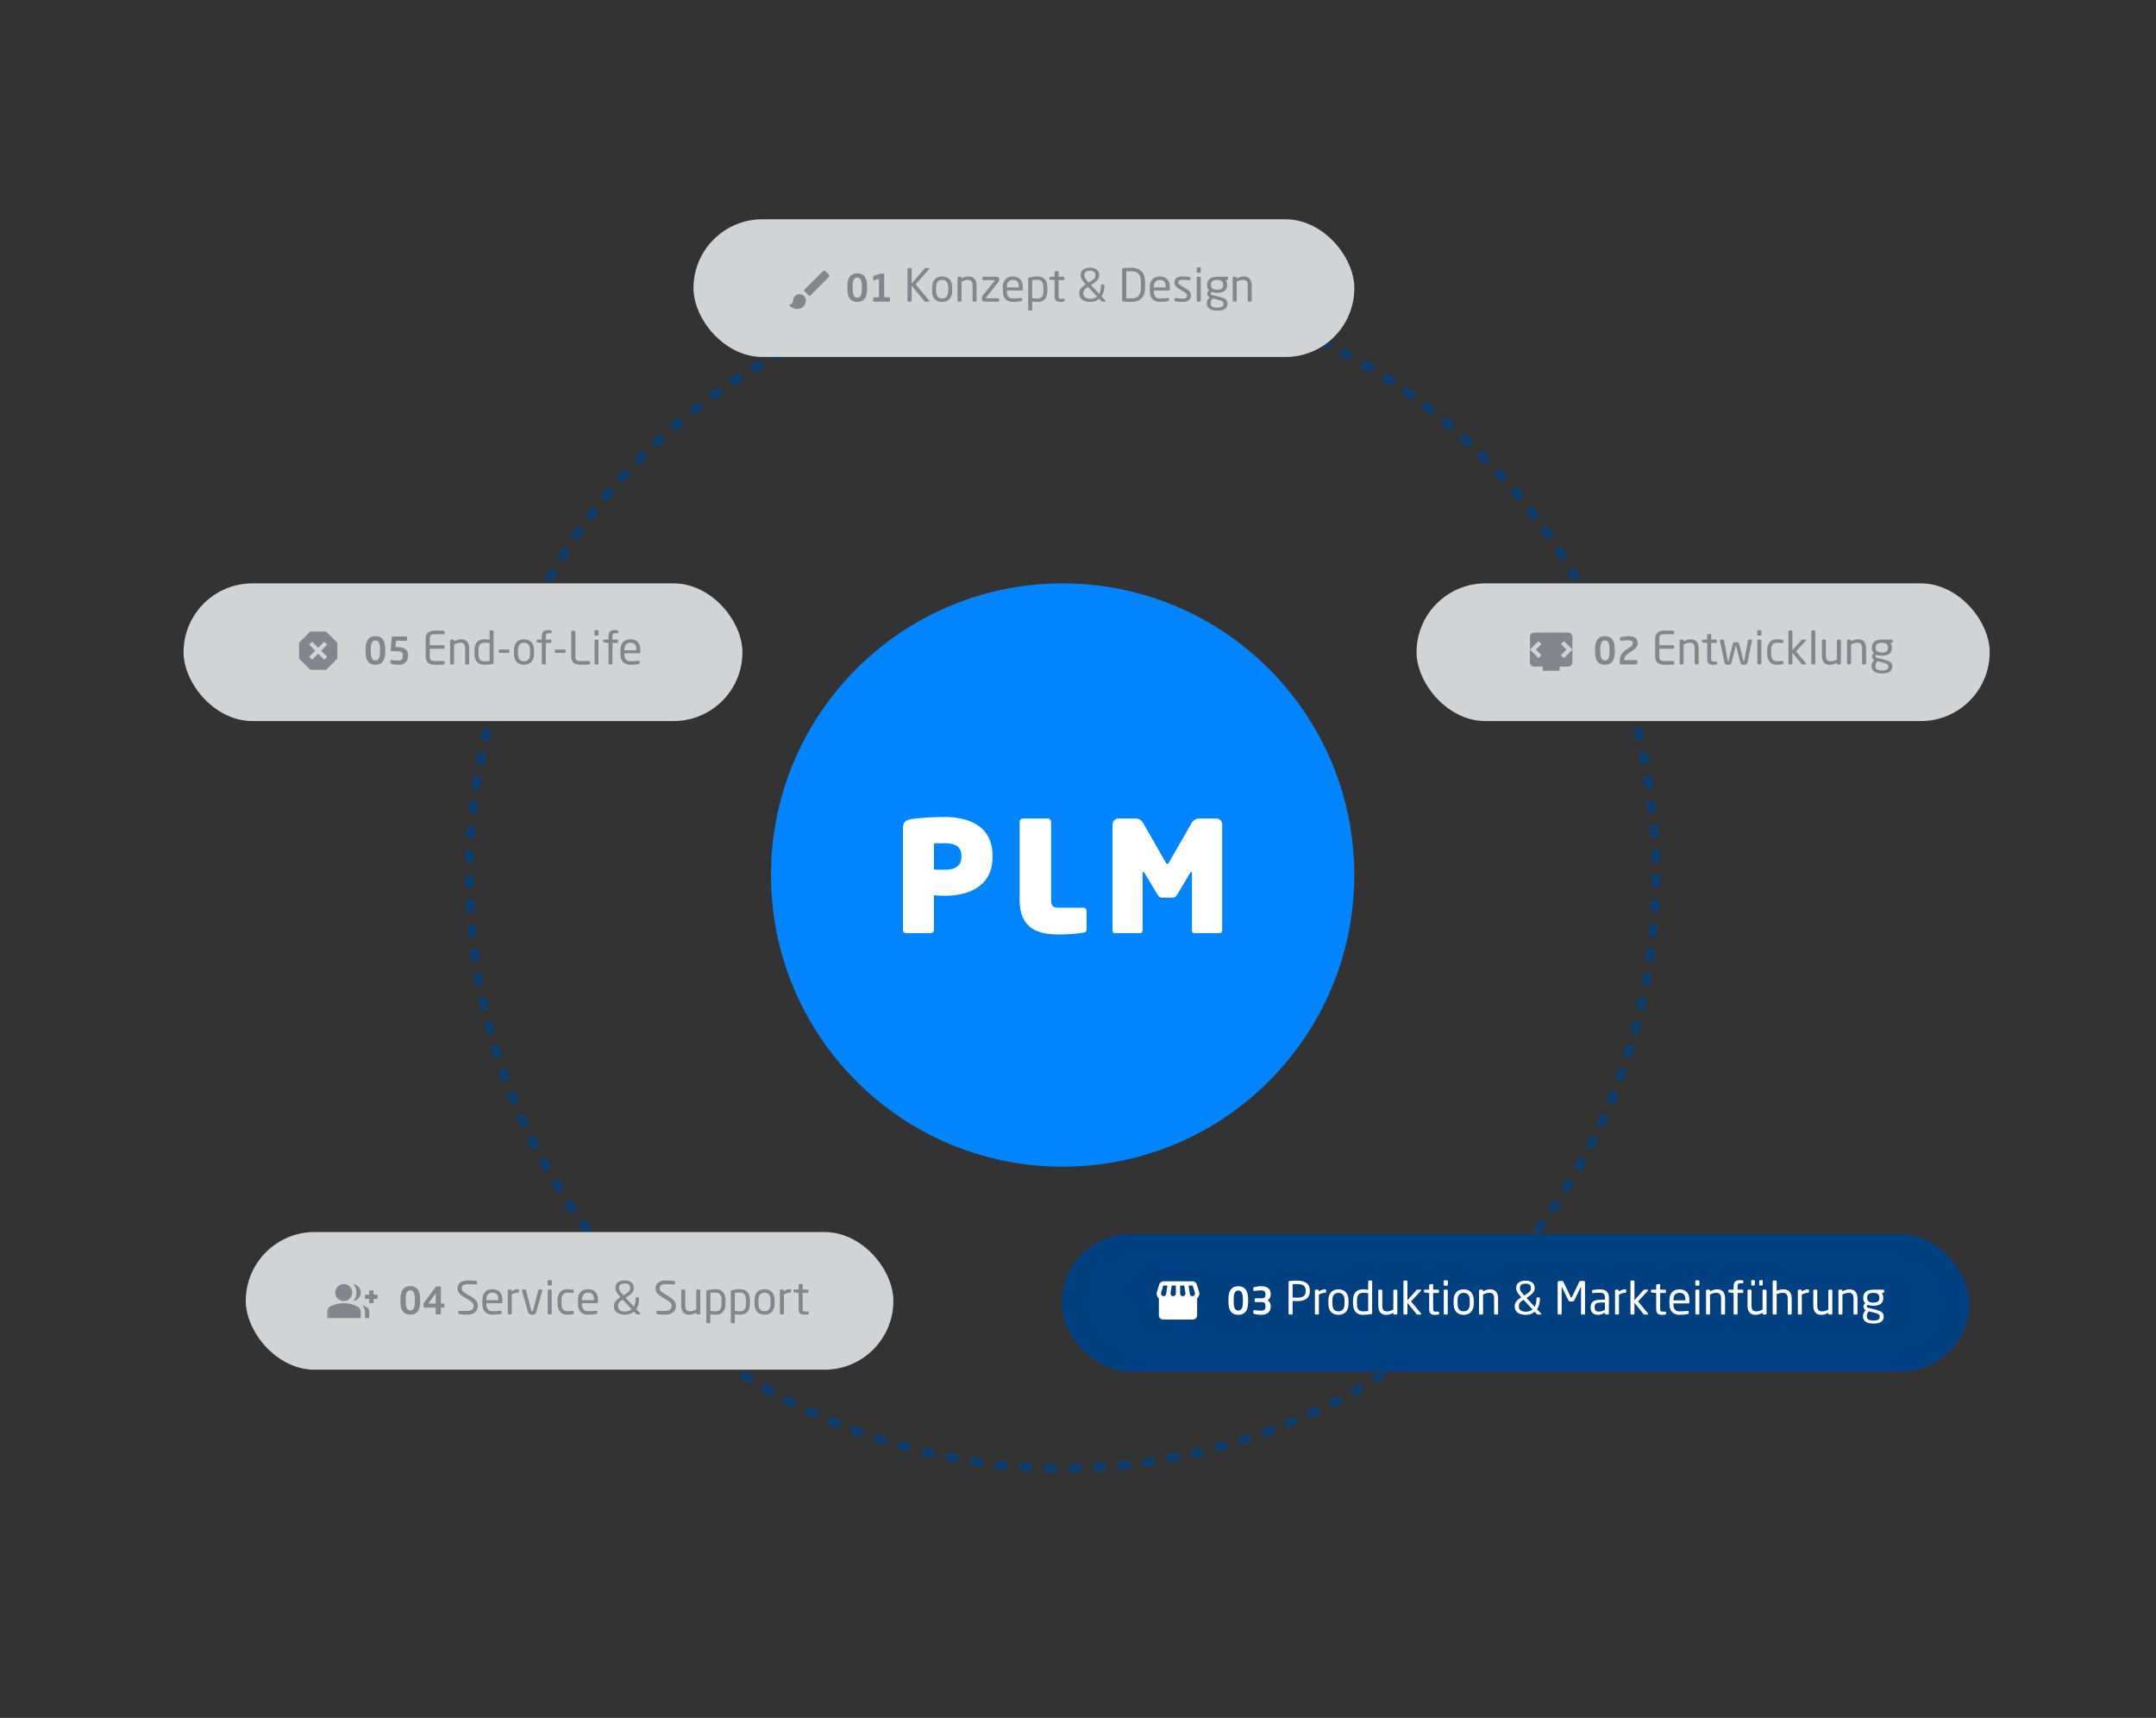
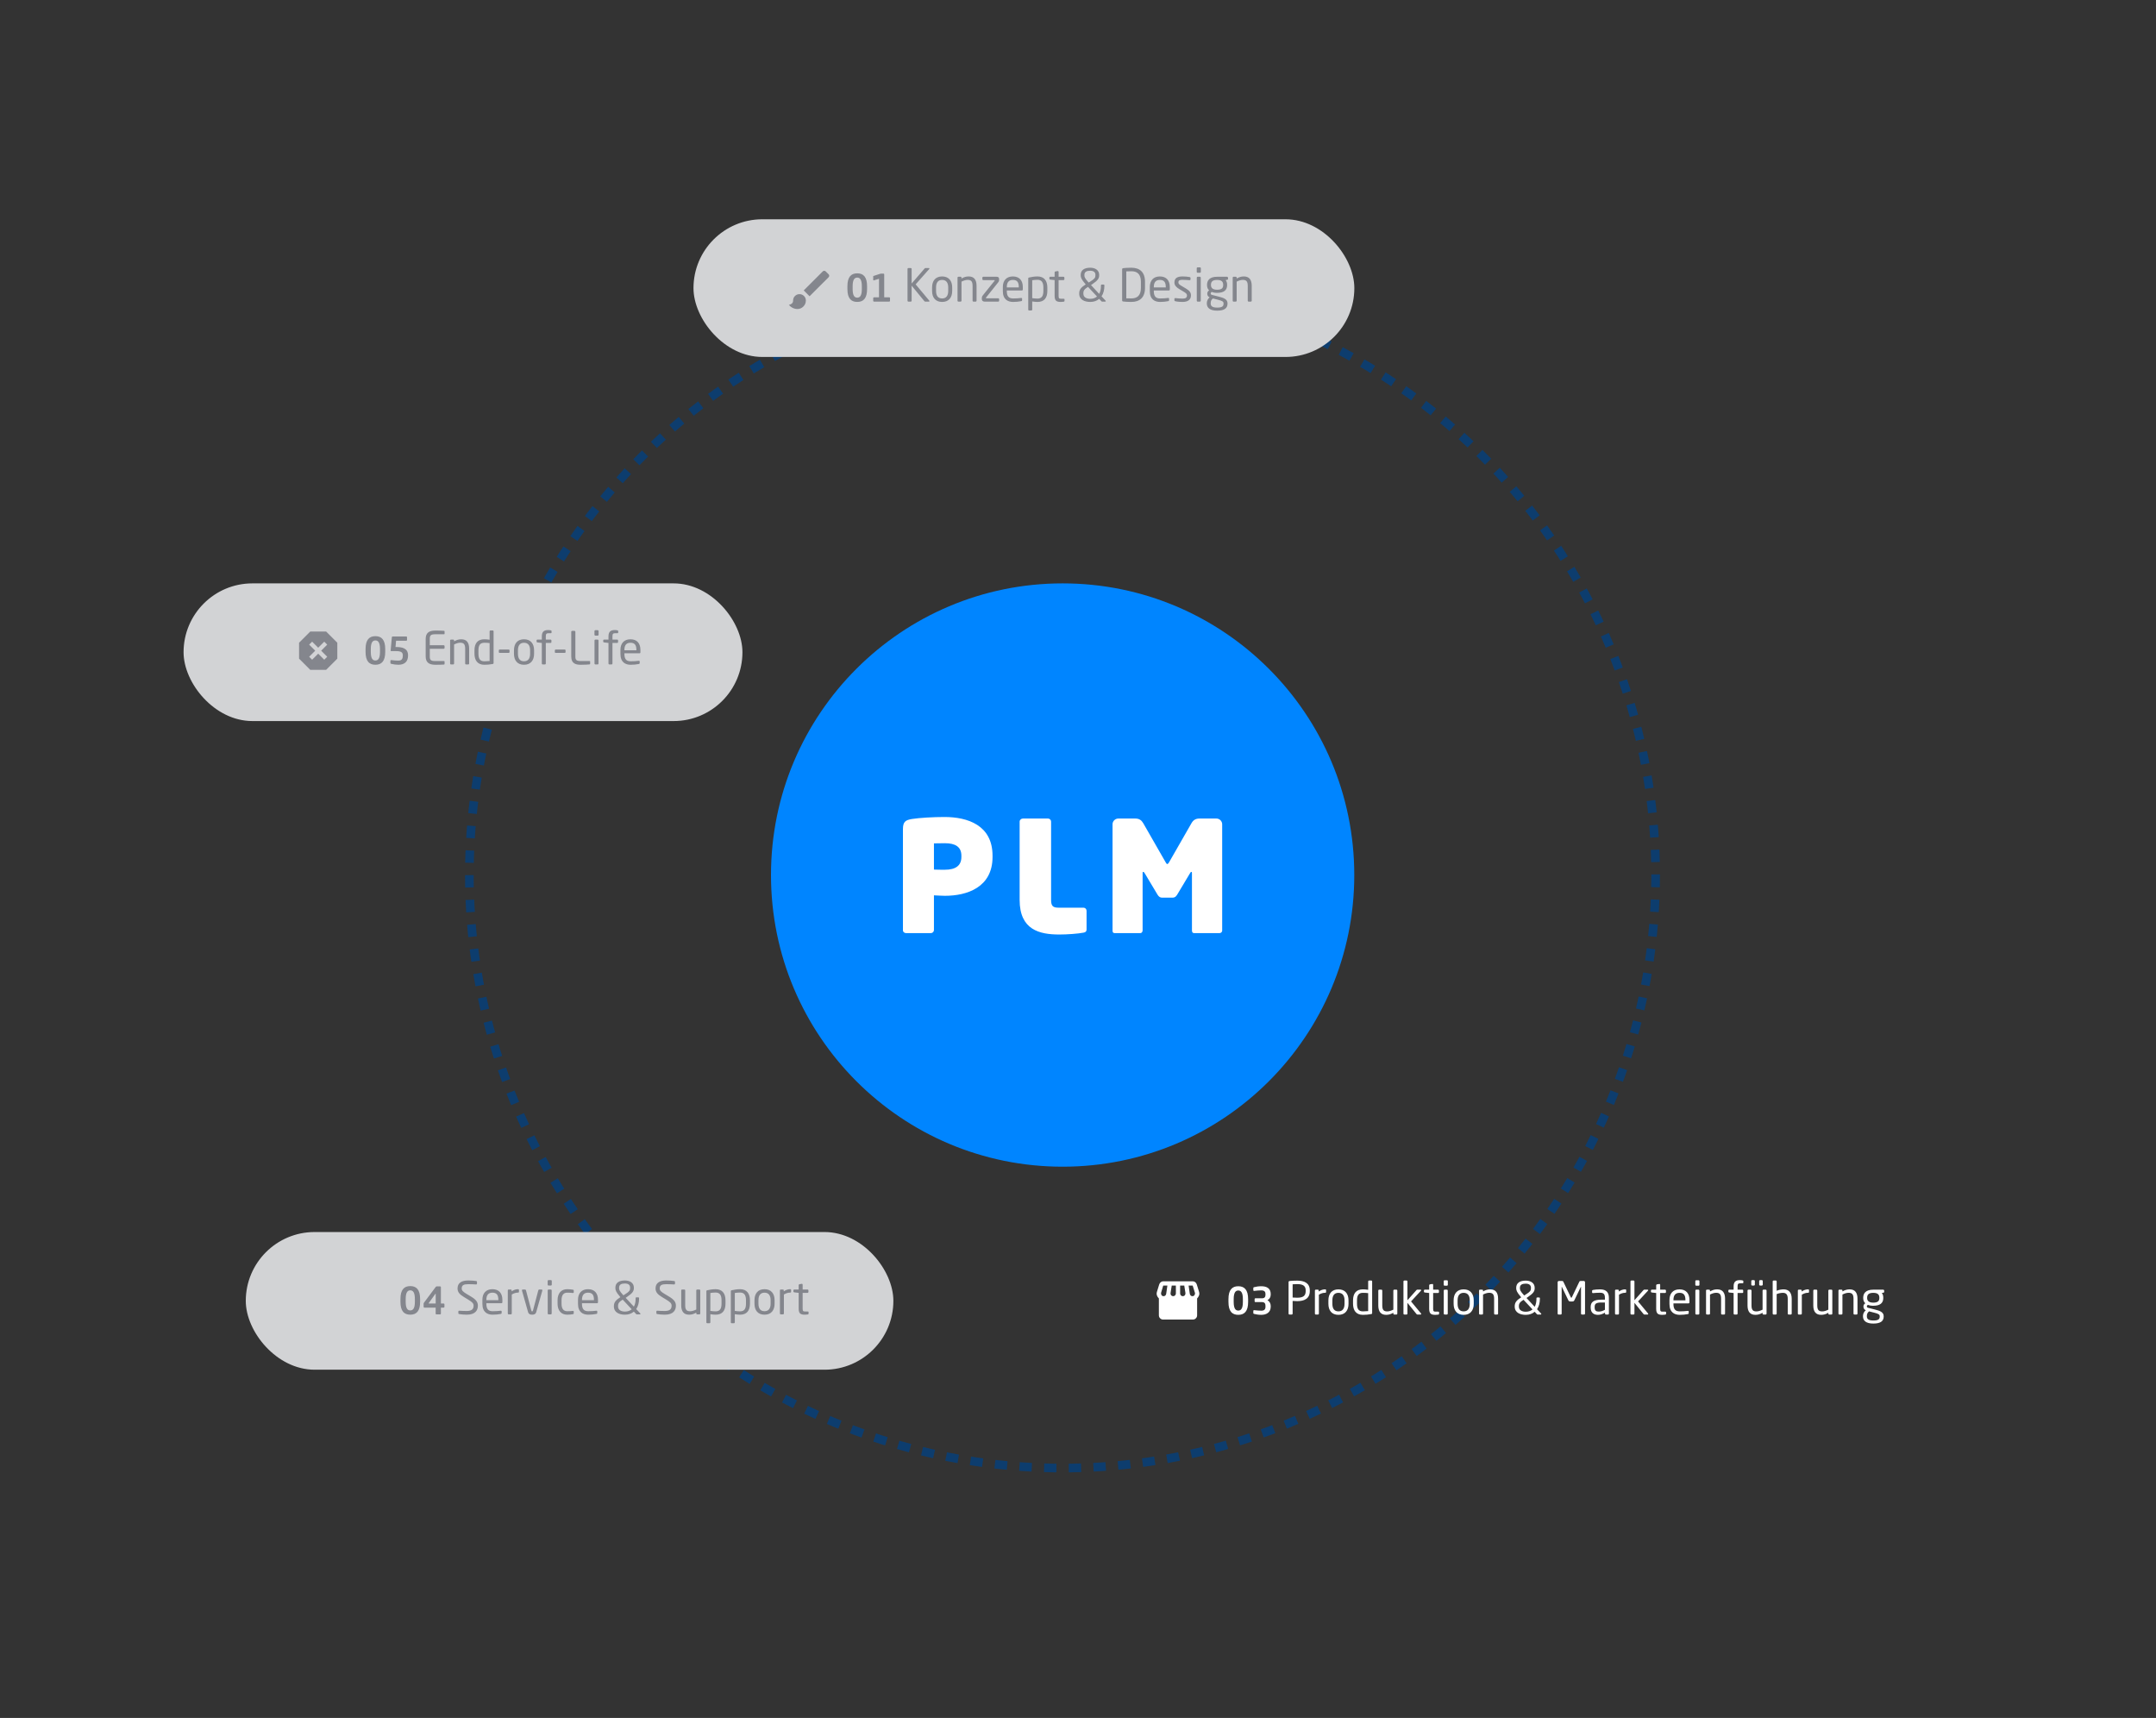
<svg xmlns="http://www.w3.org/2000/svg" width="989" height="788" viewBox="0 0 989 788" fill="none">
  <rect x="0" y="0" width="989" height="788" fill="#333333" stroke="none" />
  <circle cx="487.451" cy="401.373" r="133.782" fill="#0085FF" />
  <path d="M455.297 393.073C455.297 407.007 443.626 410.898 433.44 410.898C431.884 410.898 430.328 410.756 428.418 410.686V426.601C428.418 427.379 427.781 428.016 427.003 428.016H415.685C414.907 428.016 414.2 427.52 414.2 426.742V380.34C414.2 376.945 415.332 376.167 418.303 375.672C421.839 375.106 428.206 374.752 433.228 374.752C443.767 374.752 455.297 378.43 455.297 392.507V393.073ZM441.009 393.073V392.507C441.009 388.404 438.179 386.777 433.44 386.777C432.945 386.777 428.842 386.848 428.418 386.848V398.873C428.771 398.944 433.016 398.944 433.44 398.944C438.391 398.944 441.009 397.034 441.009 393.073ZM498.428 426.389C498.428 427.238 497.933 427.662 497.014 427.803C494.467 428.299 489.657 428.652 485.908 428.652C476.854 428.652 467.729 426.53 467.729 412.808V376.874C467.729 376.096 468.437 375.46 469.215 375.46H480.745C481.523 375.46 482.159 376.096 482.159 376.874V412.808C482.159 415.566 483.008 416.344 485.554 416.344H497.014C497.792 416.344 498.428 416.981 498.428 417.759V426.389ZM539.982 410.403C539.416 411.322 538.78 411.747 537.931 411.747H533.05C532.201 411.747 531.565 411.322 530.999 410.403L525.199 400.712C524.774 400.075 524.704 399.934 524.421 399.934C524.138 399.934 524.138 400.146 524.138 400.641V426.813C524.138 427.379 523.713 428.016 523.147 428.016H511.476C510.91 428.016 510.344 427.945 510.344 426.813V378.077C510.344 376.662 511.547 375.46 512.962 375.46H520.813C522.581 375.46 523.643 376.238 524.421 377.582L534.677 395.478C534.96 395.973 535.172 396.326 535.455 396.326C535.738 396.326 536.021 395.973 536.304 395.478L546.561 377.582C547.339 376.238 548.4 375.46 550.168 375.46H558.02C559.434 375.46 560.637 376.662 560.637 378.077V426.813C560.637 427.591 560 428.016 559.434 428.016H547.834C547.268 428.016 546.773 427.803 546.773 426.813V400.641C546.773 400.146 546.773 399.934 546.49 399.934C546.207 399.934 546.207 400.075 545.783 400.712L539.982 410.403Z" fill="white" />
  <circle opacity="0.75" cx="487.386" cy="401.307" r="272.082" stroke="#004081" stroke-width="3.96" stroke-dasharray="5.66 5.66" />
  <rect x="84.207" y="267.592" width="256.364" height="63.155" rx="31.578" fill="#D2D3D5" />
  <path d="M176.71 299.009C176.71 303.312 175 304.919 172.201 304.919C169.402 304.919 167.691 303.312 167.691 299.009V297.731C167.691 293.428 169.402 291.804 172.201 291.804C175 291.804 176.71 293.428 176.71 297.731V299.009ZM174.309 299.009V297.731C174.309 294.603 173.393 293.757 172.201 293.757C171.009 293.757 170.093 294.603 170.093 297.731V299.009C170.093 302.137 171.009 302.966 172.201 302.966C173.393 302.966 174.309 302.137 174.309 299.009ZM187.179 300.685C187.179 303.294 185.762 304.919 182.739 304.919C181.719 304.919 180.406 304.746 179.421 304.487C179.248 304.435 179.093 304.366 179.093 304.106V303.087C179.093 302.897 179.231 302.776 179.404 302.776C179.421 302.776 179.421 302.776 179.438 302.776C180.803 302.949 181.909 303.018 182.739 303.018C184.363 303.018 184.777 302.119 184.777 300.685V300.599C184.777 299.165 183.896 298.664 181.719 298.664H179.387C179.283 298.664 179.196 298.526 179.196 298.439C179.196 298.422 179.196 298.422 179.196 298.405L179.749 292.253C179.767 292.081 179.922 291.942 180.095 291.942H186.367C186.557 291.942 186.713 292.081 186.713 292.271V293.584C186.713 293.774 186.557 293.912 186.367 293.912H181.685L181.425 296.78H181.719C184.363 296.78 187.179 297.281 187.179 300.599V300.685ZM203.932 304.531C203.932 304.656 203.849 304.801 203.724 304.822C202.936 304.905 200.904 304.925 199.681 304.925C196.778 304.925 195.265 303.827 195.265 301.069V293.086C195.265 290.329 196.778 289.23 199.681 289.23C200.904 289.23 202.853 289.271 203.724 289.354C203.849 289.375 203.932 289.52 203.932 289.644V290.681C203.932 290.826 203.849 290.93 203.704 290.93H199.702C197.504 290.93 197.152 291.511 197.152 293.086V295.968H203.517C203.745 295.968 203.932 296.155 203.932 296.383V297.171C203.932 297.399 203.745 297.586 203.517 297.586H197.152V301.069C197.152 302.645 197.504 303.225 199.702 303.225H203.704C203.849 303.225 203.932 303.329 203.932 303.474V304.531ZM215.206 304.366C215.206 304.594 215.02 304.78 214.792 304.78H213.796C213.568 304.78 213.382 304.594 213.382 304.366V297.544C213.382 295.45 212.677 294.807 211.101 294.807C210.23 294.807 209.256 295.139 208.302 295.616V304.366C208.302 304.573 208.115 304.78 207.887 304.78H206.871C206.664 304.78 206.477 304.594 206.477 304.366V293.791C206.477 293.563 206.643 293.377 206.871 293.377H207.908C208.136 293.377 208.302 293.563 208.302 293.791V294.185C209.442 293.542 210.375 293.231 211.599 293.231C214.087 293.231 215.206 294.786 215.206 297.544V304.366ZM226.416 304.096C226.416 304.366 226.354 304.511 225.981 304.573C224.695 304.822 223.43 304.925 222.166 304.925C219.076 304.925 217.646 302.914 217.646 299.804V298.311C217.646 295.056 219.138 293.231 222.166 293.231C222.808 293.231 223.783 293.294 224.591 293.439V289.582C224.591 289.375 224.757 289.188 224.985 289.188H226.043C226.25 289.188 226.416 289.354 226.416 289.582V304.096ZM224.591 303.204V294.973C223.907 294.849 222.829 294.828 222.166 294.828C220.134 294.828 219.47 296.093 219.47 298.311V299.804C219.47 302.064 220.113 303.329 222.166 303.329C222.871 303.329 223.886 303.267 224.591 303.204ZM233.735 299.12C233.735 299.327 233.57 299.472 233.342 299.472H229.215C228.987 299.472 228.821 299.348 228.821 299.12V298.311C228.821 298.104 228.987 297.938 229.215 297.938H233.342C233.57 297.938 233.735 298.083 233.735 298.311V299.12ZM244.994 299.866C244.994 302.914 243.418 304.925 240.371 304.925C237.323 304.925 235.768 302.914 235.768 299.866V298.291C235.768 295.243 237.323 293.231 240.371 293.231C243.418 293.231 244.994 295.243 244.994 298.291V299.866ZM243.17 299.866V298.291C243.17 296.176 242.32 294.828 240.371 294.828C238.442 294.828 237.592 296.155 237.592 298.291V299.866C237.592 301.981 238.422 303.329 240.371 303.329C242.299 303.329 243.17 302.002 243.17 299.866ZM253.006 290.142C253.006 290.37 252.86 290.453 252.632 290.453H251.637C250.663 290.453 250.372 290.743 250.372 291.884V293.377H252.549C252.778 293.377 252.943 293.542 252.943 293.75V294.558C252.943 294.766 252.778 294.911 252.549 294.911H250.372V304.366C250.372 304.573 250.186 304.78 249.978 304.78H248.962C248.734 304.78 248.548 304.573 248.548 304.366V294.911L246.537 294.683C246.309 294.662 246.143 294.517 246.143 294.31V293.75C246.143 293.542 246.309 293.377 246.537 293.377H248.548V291.884C248.548 289.665 249.626 289.002 251.451 289.002C252.01 289.002 252.342 289.064 252.612 289.126C252.84 289.188 253.006 289.271 253.006 289.458V290.142ZM259.43 299.12C259.43 299.327 259.264 299.472 259.036 299.472H254.91C254.682 299.472 254.516 299.348 254.516 299.12V298.311C254.516 298.104 254.682 297.938 254.91 297.938H259.036C259.264 297.938 259.43 298.083 259.43 298.311V299.12ZM270.71 304.449C270.71 304.573 270.627 304.718 270.502 304.739C269.963 304.822 268.408 304.925 266.459 304.925C264.241 304.925 262.043 304.49 262.043 301.069V289.79C262.043 289.562 262.23 289.375 262.458 289.375H263.515C263.743 289.375 263.93 289.562 263.93 289.79V301.069C263.93 302.645 264.282 303.225 266.48 303.225H270.482C270.627 303.225 270.71 303.329 270.71 303.474V304.449ZM274.58 291.137C274.58 291.365 274.394 291.552 274.165 291.552H273.108C272.88 291.552 272.693 291.365 272.693 291.137V289.479C272.693 289.25 272.88 289.064 273.108 289.064H274.165C274.394 289.064 274.58 289.25 274.58 289.479V291.137ZM274.539 304.366C274.539 304.594 274.352 304.78 274.124 304.78H273.129C272.901 304.78 272.714 304.594 272.714 304.366V293.791C272.714 293.563 272.901 293.377 273.129 293.377H274.124C274.352 293.377 274.539 293.563 274.539 293.791V304.366ZM283.58 290.142C283.58 290.37 283.435 290.453 283.207 290.453H282.212C281.237 290.453 280.947 290.743 280.947 291.884V293.377H283.124C283.352 293.377 283.518 293.542 283.518 293.75V294.558C283.518 294.766 283.352 294.911 283.124 294.911H280.947V304.366C280.947 304.573 280.76 304.78 280.553 304.78H279.537C279.309 304.78 279.122 304.573 279.122 304.366V294.911L277.111 294.683C276.883 294.662 276.717 294.517 276.717 294.31V293.75C276.717 293.542 276.883 293.377 277.111 293.377H279.122V291.884C279.122 289.665 280.201 289.002 282.025 289.002C282.585 289.002 282.917 289.064 283.186 289.126C283.414 289.188 283.58 289.271 283.58 289.458V290.142ZM293.77 299.203C293.77 299.472 293.625 299.659 293.376 299.659H286.43V299.949C286.43 302.417 287.405 303.329 289.313 303.329C290.515 303.329 292.049 303.246 293.003 303.101C293.045 303.101 293.065 303.101 293.107 303.101C293.273 303.101 293.439 303.184 293.439 303.391V304.096C293.439 304.366 293.356 304.511 293.024 304.573C291.842 304.801 290.702 304.925 289.313 304.925C286.928 304.925 284.606 303.806 284.606 299.949V298.083C284.606 295.118 286.244 293.231 289.209 293.231C292.236 293.231 293.77 295.139 293.77 298.083V299.203ZM291.925 298.27V298.083C291.925 295.74 291.033 294.828 289.209 294.828C287.426 294.828 286.43 295.844 286.43 298.083V298.27H291.925Z" fill="#84868D" />
  <mask id="mask0_6054_7063" style="mask-type:alpha" maskUnits="userSpaceOnUse" x="134" y="286" width="24" height="25">
    <rect x="134.264" y="286.772" width="23.391" height="23.391" fill="#D9D9D9" />
  </mask>
  <g mask="url(#mask0_6054_7063)">
    <path d="M142.304 307.239L137.188 302.123V294.813L142.304 289.696H149.614L154.731 294.813V302.123L149.614 307.239H142.304ZM143.181 302.61L145.959 299.832L148.737 302.61L150.101 301.246L147.324 298.468L150.101 295.69L148.737 294.326L145.959 297.103L143.181 294.326L141.817 295.69L144.595 298.468L141.817 301.246L143.181 302.61Z" fill="#84868D" />
  </g>
  <rect x="112.744" y="565.124" width="297.064" height="63.155" rx="31.578" fill="#D2D3D5" />
  <path d="M192.713 597.123C192.713 601.425 191.003 603.032 188.204 603.032C185.404 603.032 183.694 601.425 183.694 597.123V595.844C183.694 591.542 185.404 589.918 188.204 589.918C191.003 589.918 192.713 591.542 192.713 595.844V597.123ZM190.312 597.123V595.844C190.312 592.717 189.396 591.87 188.204 591.87C187.011 591.87 186.096 592.717 186.096 595.844V597.123C186.096 600.25 187.011 601.079 188.204 601.079C189.396 601.079 190.312 600.25 190.312 597.123ZM203.873 599.455C203.873 599.645 203.717 599.801 203.527 599.801H202.249V602.548C202.249 602.738 202.128 602.894 201.938 602.894H200.158C199.968 602.894 199.847 602.738 199.847 602.548V599.801H194.664C194.474 599.801 194.318 599.645 194.318 599.455V598.056C194.318 597.866 194.37 597.675 194.508 597.503L199.83 590.367C199.951 590.194 200.089 590.056 200.331 590.056H201.903C202.093 590.056 202.249 590.211 202.249 590.401V597.9H203.527C203.717 597.9 203.873 598.056 203.873 598.246V599.455ZM199.864 597.9V593.511C199.864 593.442 199.847 593.408 199.813 593.408C199.778 593.408 199.726 593.46 199.692 593.511L196.668 597.71C196.633 597.745 196.616 597.796 196.616 597.814C196.616 597.866 196.668 597.9 196.754 597.9H199.864ZM219.214 598.892C219.214 600.882 218.177 603.039 214.093 603.039C212.641 603.039 211.563 602.894 210.651 602.748C210.299 602.686 210.257 602.603 210.257 602.375V601.546C210.257 601.318 210.423 601.214 210.61 601.214C210.63 601.214 210.651 601.214 210.672 601.214C211.625 601.297 213.139 601.339 214.093 601.339C216.581 601.339 217.244 600.343 217.244 598.892C217.244 597.855 216.643 597.275 214.756 596.114L212.745 594.89C210.838 593.729 209.884 592.672 209.884 591.013C209.884 588.504 211.688 587.343 214.839 587.343C216.063 587.343 217.659 587.467 218.447 587.592C218.654 587.633 218.799 587.737 218.799 587.944V588.836C218.799 589.043 218.654 589.168 218.447 589.168C218.426 589.168 218.426 589.168 218.406 589.168C217.493 589.105 216.042 589.043 214.839 589.043C212.704 589.043 211.791 589.499 211.791 591.013C211.791 591.987 212.476 592.568 214.051 593.522L215.959 594.662C218.364 596.093 219.214 597.233 219.214 598.892ZM230.448 597.316C230.448 597.586 230.303 597.772 230.054 597.772H223.108V598.063C223.108 600.53 224.083 601.442 225.99 601.442C227.193 601.442 228.727 601.359 229.681 601.214C229.722 601.214 229.743 601.214 229.784 601.214C229.95 601.214 230.116 601.297 230.116 601.504V602.209C230.116 602.479 230.033 602.624 229.701 602.686C228.52 602.914 227.379 603.039 225.99 603.039C223.606 603.039 221.283 601.919 221.283 598.063V596.196C221.283 593.232 222.921 591.345 225.886 591.345C228.914 591.345 230.448 593.252 230.448 596.196V597.316ZM228.603 596.383V596.196C228.603 593.854 227.711 592.941 225.886 592.941C224.103 592.941 223.108 593.957 223.108 596.196V596.383H228.603ZM238.056 592.568C238.056 592.796 237.911 592.92 237.621 592.92C236.667 592.92 235.796 593.169 234.759 593.791V602.479C234.759 602.686 234.573 602.894 234.345 602.894H233.329C233.121 602.894 232.935 602.707 232.935 602.479V591.905C232.935 591.676 233.101 591.49 233.329 591.49H234.303C234.531 591.49 234.697 591.676 234.697 591.905V592.34C235.734 591.614 236.688 591.345 237.621 591.345C237.911 591.345 238.056 591.469 238.056 591.718V592.568ZM248.792 591.842C248.792 591.884 248.792 591.925 248.771 591.987L245.972 601.857C245.703 602.79 244.998 603.039 244.106 603.039C243.215 603.039 242.51 602.79 242.24 601.857L239.441 591.987C239.42 591.925 239.42 591.884 239.42 591.842C239.42 591.635 239.545 591.49 239.752 591.49H240.893C241.058 591.49 241.204 591.614 241.286 591.884L243.671 600.924C243.795 601.421 243.899 601.525 244.106 601.525C244.293 601.525 244.417 601.421 244.542 600.924L246.926 591.884C247.009 591.614 247.154 591.49 247.32 591.49H248.46C248.668 591.49 248.792 591.635 248.792 591.842ZM253.111 589.251C253.111 589.479 252.924 589.665 252.696 589.665H251.638C251.41 589.665 251.224 589.479 251.224 589.251V587.592C251.224 587.364 251.41 587.177 251.638 587.177H252.696C252.924 587.177 253.111 587.364 253.111 587.592V589.251ZM253.069 602.479C253.069 602.707 252.882 602.894 252.654 602.894H251.659C251.431 602.894 251.244 602.707 251.244 602.479V591.905C251.244 591.676 251.431 591.49 251.659 591.49H252.654C252.882 591.49 253.069 591.676 253.069 591.905V602.479ZM263.189 602.354C263.189 602.624 263.106 602.748 262.774 602.811C262.09 602.935 261.157 603.039 260.182 603.039C257.362 603.039 255.766 601.048 255.766 598V596.383C255.766 593.335 257.342 591.345 260.182 591.345C261.136 591.345 262.09 591.448 262.774 591.573C263.106 591.635 263.189 591.739 263.189 592.029V592.775C263.189 592.983 263.023 593.086 262.836 593.086C262.795 593.086 262.774 593.086 262.753 593.086C261.841 592.983 261.198 592.941 260.182 592.941C258.524 592.941 257.591 594.04 257.591 596.383V598C257.591 600.323 258.503 601.442 260.182 601.442C261.198 601.442 261.841 601.401 262.753 601.297C262.774 601.297 262.795 601.297 262.836 601.297C263.023 601.297 263.189 601.401 263.189 601.608V602.354ZM274.305 597.316C274.305 597.586 274.16 597.772 273.911 597.772H266.965V598.063C266.965 600.53 267.94 601.442 269.847 601.442C271.05 601.442 272.584 601.359 273.538 601.214C273.58 601.214 273.6 601.214 273.642 601.214C273.808 601.214 273.973 601.297 273.973 601.504V602.209C273.973 602.479 273.891 602.624 273.559 602.686C272.377 602.914 271.237 603.039 269.847 603.039C267.463 603.039 265.141 601.919 265.141 598.063V596.196C265.141 593.232 266.779 591.345 269.744 591.345C272.771 591.345 274.305 593.252 274.305 596.196V597.316ZM272.46 596.383V596.196C272.46 593.854 271.568 592.941 269.744 592.941C267.961 592.941 266.965 593.957 266.965 596.196V596.383H272.46ZM293.796 602.665C293.796 602.811 293.671 602.894 293.567 602.894H292.137C291.95 602.894 291.888 602.831 291.805 602.748L290.768 601.629C289.752 602.5 288.384 603.039 286.684 603.039C284.154 603.039 281.604 602.064 281.604 599.244V599.078C281.604 597.358 282.495 596.321 284.59 594.994L284.444 594.828C282.495 592.589 282.288 591.718 282.288 590.806V590.64C282.288 588.442 283.968 587.343 286.642 587.343C288.944 587.343 290.768 588.442 290.768 590.64V590.806C290.768 592.195 290.209 593.149 287.596 594.911L287.015 595.305L290.768 599.348C291.328 598.353 291.577 597.067 291.577 595.699V595.409C291.577 595.181 291.681 595.077 291.909 595.077H292.8C293.028 595.077 293.153 595.181 293.153 595.409V595.699C293.153 597.503 292.717 599.182 291.847 600.468L293.692 602.437C293.775 602.52 293.796 602.603 293.796 602.665ZM289.047 590.806V590.64C289.047 589.271 288.073 588.732 286.642 588.732C285.066 588.732 283.988 589.209 283.988 590.64V590.806C283.988 591.531 284.092 592.091 285.751 593.916L285.958 594.144L286.663 593.708C288.674 592.464 289.047 591.946 289.047 590.806ZM289.773 600.551L285.647 596.134C283.988 597.171 283.511 597.814 283.511 599.078V599.244C283.511 600.924 285.004 601.608 286.684 601.608C288.011 601.608 289.027 601.193 289.773 600.551ZM310.047 598.892C310.047 600.882 309.01 603.039 304.926 603.039C303.474 603.039 302.396 602.894 301.484 602.748C301.131 602.686 301.09 602.603 301.09 602.375V601.546C301.09 601.318 301.256 601.214 301.442 601.214C301.463 601.214 301.484 601.214 301.505 601.214C302.458 601.297 303.972 601.339 304.926 601.339C307.414 601.339 308.077 600.343 308.077 598.892C308.077 597.855 307.476 597.275 305.589 596.114L303.578 594.89C301.67 593.729 300.717 592.672 300.717 591.013C300.717 588.504 302.52 587.343 305.672 587.343C306.895 587.343 308.492 587.467 309.28 587.592C309.487 587.633 309.632 587.737 309.632 587.944V588.836C309.632 589.043 309.487 589.168 309.28 589.168C309.259 589.168 309.259 589.168 309.238 589.168C308.326 589.105 306.875 589.043 305.672 589.043C303.536 589.043 302.624 589.499 302.624 591.013C302.624 591.987 303.308 592.568 304.884 593.522L306.792 594.662C309.197 596.093 310.047 597.233 310.047 598.892ZM321.219 602.479C321.219 602.707 321.053 602.894 320.825 602.894H319.788C319.56 602.894 319.394 602.707 319.394 602.479V602.085C318.254 602.728 317.321 603.039 316.097 603.039C313.609 603.039 312.49 601.484 312.49 598.726V591.905C312.49 591.676 312.676 591.49 312.904 591.49H313.899C314.127 591.49 314.314 591.676 314.314 591.905V598.726C314.314 600.82 315.019 601.463 316.595 601.463C317.466 601.463 318.44 601.131 319.394 600.654V591.905C319.394 591.697 319.581 591.49 319.809 591.49H320.825C321.032 591.49 321.219 591.676 321.219 591.905V602.479ZM332.801 597.959C332.801 601.214 331.309 603.039 328.281 603.039C327.639 603.039 326.664 602.956 325.855 602.811V606.563C325.855 606.771 325.69 606.957 325.462 606.957H324.404C324.197 606.957 324.031 606.792 324.031 606.563V592.298C324.031 592.029 324.093 591.905 324.466 591.822C325.565 591.552 327.017 591.345 328.281 591.345C331.371 591.345 332.801 593.356 332.801 596.466V597.959ZM330.977 597.959V596.466C330.977 594.289 330.334 592.879 328.281 592.879C327.411 592.879 326.436 592.983 325.855 593.086V601.297C326.54 601.421 327.618 601.504 328.281 601.504C330.313 601.504 330.977 600.177 330.977 597.959ZM344.019 597.959C344.019 601.214 342.526 603.039 339.499 603.039C338.856 603.039 337.882 602.956 337.073 602.811V606.563C337.073 606.771 336.907 606.957 336.679 606.957H335.622C335.414 606.957 335.248 606.792 335.248 606.563V592.298C335.248 592.029 335.311 591.905 335.684 591.822C336.783 591.552 338.234 591.345 339.499 591.345C342.588 591.345 344.019 593.356 344.019 596.466V597.959ZM342.194 597.959V596.466C342.194 594.289 341.551 592.879 339.499 592.879C338.628 592.879 337.653 592.983 337.073 593.086V601.297C337.757 601.421 338.835 601.504 339.499 601.504C341.531 601.504 342.194 600.177 342.194 597.959ZM355.319 597.98C355.319 601.027 353.743 603.039 350.695 603.039C347.648 603.039 346.093 601.027 346.093 597.98V596.404C346.093 593.356 347.648 591.345 350.695 591.345C353.743 591.345 355.319 593.356 355.319 596.404V597.98ZM353.495 597.98V596.404C353.495 594.289 352.644 592.941 350.695 592.941C348.767 592.941 347.917 594.268 347.917 596.404V597.98C347.917 600.094 348.747 601.442 350.695 601.442C352.624 601.442 353.495 600.115 353.495 597.98ZM362.885 592.568C362.885 592.796 362.74 592.92 362.45 592.92C361.496 592.92 360.625 593.169 359.589 593.791V602.479C359.589 602.686 359.402 602.894 359.174 602.894H358.158C357.951 602.894 357.764 602.707 357.764 602.479V591.905C357.764 591.676 357.93 591.49 358.158 591.49H359.133C359.361 591.49 359.527 591.676 359.527 591.905V592.34C360.563 591.614 361.517 591.345 362.45 591.345C362.74 591.345 362.885 591.469 362.885 591.718V592.568ZM370.905 602.583C370.905 602.769 370.802 602.894 370.532 602.935C370.117 602.997 369.578 603.039 369.184 603.039C367.277 603.039 366.365 602.541 366.365 600.26V593.024L364.353 592.796C364.125 592.775 363.959 592.651 363.959 592.423V591.863C363.959 591.635 364.125 591.49 364.353 591.49H366.365V589.458C366.365 589.251 366.51 589.085 366.738 589.043L367.816 588.877C367.837 588.877 367.857 588.877 367.878 588.877C368.044 588.877 368.189 589.022 368.189 589.23V591.49H370.428C370.657 591.49 370.843 591.676 370.843 591.905V592.609C370.843 592.838 370.657 593.024 370.428 593.024H368.189V600.26C368.189 601.401 368.479 601.567 369.309 601.567H370.47C370.76 601.567 370.905 601.65 370.905 601.857V602.583Z" fill="#84868D" />
  <mask id="mask1_6054_7063" style="mask-type:alpha" maskUnits="userSpaceOnUse" x="150" y="584" width="24" height="25">
-     <rect x="150.17" y="584.772" width="23.391" height="23.391" fill="#D9D9D9" />
-   </mask>
+     </mask>
  <g mask="url(#mask1_6054_7063)">
    <path d="M162.069 596.737C162.541 596.217 162.902 595.624 163.154 594.958C163.406 594.292 163.531 593.601 163.531 592.887C163.531 592.172 163.406 591.482 163.154 590.816C162.902 590.15 162.541 589.557 162.069 589.037C163.044 589.167 163.856 589.597 164.506 590.328C165.156 591.059 165.481 591.912 165.481 592.887C165.481 593.861 165.156 594.714 164.506 595.445C163.856 596.176 163.044 596.607 162.069 596.737ZM167.43 604.582V601.658C167.43 601.074 167.3 600.517 167.04 599.989C166.78 599.461 166.439 598.994 166.017 598.588C166.845 598.881 167.613 599.258 168.319 599.721C169.026 600.184 169.379 600.83 169.379 601.658V604.582H167.43ZM169.379 597.76V595.811H167.43V593.861H169.379V591.912H171.328V593.861H173.278V595.811H171.328V597.76H169.379ZM157.684 596.785C156.612 596.785 155.694 596.404 154.93 595.64C154.167 594.877 153.785 593.959 153.785 592.887C153.785 591.815 154.167 590.897 154.93 590.133C155.694 589.37 156.612 588.988 157.684 588.988C158.756 588.988 159.674 589.37 160.437 590.133C161.2 590.897 161.582 591.815 161.582 592.887C161.582 593.959 161.2 594.877 160.437 595.64C159.674 596.404 158.756 596.785 157.684 596.785ZM149.887 604.582V601.853C149.887 601.301 150.029 600.793 150.313 600.33C150.597 599.867 150.975 599.514 151.446 599.271C152.453 598.767 153.477 598.389 154.516 598.138C155.556 597.886 156.612 597.76 157.684 597.76C158.756 597.76 159.812 597.886 160.851 598.138C161.891 598.389 162.914 598.767 163.921 599.271C164.392 599.514 164.77 599.867 165.054 600.33C165.339 600.793 165.481 601.301 165.481 601.853V604.582H149.887Z" fill="#84868D" />
  </g>
-   <rect x="486.998" y="566.06" width="416.358" height="63.155" rx="31.578" fill="#004081" />
  <path d="M572.536 597.195C572.536 601.497 570.825 603.104 568.026 603.104C565.227 603.104 563.517 601.497 563.517 597.195V595.916C563.517 591.614 565.227 589.99 568.026 589.99C570.825 589.99 572.536 591.614 572.536 595.916V597.195ZM570.134 597.195V595.916C570.134 592.789 569.219 591.942 568.026 591.942C566.834 591.942 565.918 592.789 565.918 595.916V597.195C565.918 600.322 566.834 601.152 568.026 601.152C569.219 601.152 570.134 600.322 570.134 597.195ZM582.901 599.372C582.901 601.946 581.018 603.104 578.564 603.104C577.285 603.104 576.231 602.914 575.247 602.672C575.074 602.638 574.918 602.517 574.918 602.344V601.273C574.918 601.082 575.057 600.962 575.229 600.962C575.247 600.962 575.247 600.962 575.264 600.962C576.629 601.1 577.735 601.203 578.564 601.203C579.964 601.203 580.499 600.581 580.499 599.372V599.009C580.499 598.093 580.223 597.264 578.91 597.264H575.851C575.661 597.264 575.523 597.126 575.523 596.936V595.847C575.523 595.657 575.661 595.519 575.851 595.519H578.91C580.223 595.519 580.499 594.741 580.499 593.826V593.549C580.499 592.668 580.154 591.89 578.564 591.89C577.337 591.89 576.784 591.977 575.264 592.132C575.247 592.132 575.247 592.132 575.229 592.132C575.057 592.132 574.918 592.011 574.918 591.821V590.75C574.918 590.577 575.074 590.456 575.247 590.422C576.231 590.18 577.285 589.99 578.564 589.99C581.052 589.99 582.901 590.94 582.901 593.549V593.826C582.901 595.035 582.348 595.882 581.415 596.383C582.365 596.901 582.901 597.903 582.901 599.009V599.372ZM600.835 592.184C600.835 595.647 598.389 596.829 595.03 596.829C594.366 596.829 593.495 596.766 592.956 596.725V602.551C592.956 602.758 592.811 602.966 592.583 602.966H591.464C591.256 602.966 591.09 602.779 591.09 602.551V588.1C591.09 587.809 591.277 587.623 591.588 587.581C592.479 587.478 593.827 587.415 595.03 587.415C598.389 587.415 600.835 588.576 600.835 591.915V592.184ZM598.948 592.184V591.915C598.948 589.82 597.704 589.012 595.03 589.012C594.387 589.012 593.454 589.053 592.956 589.095V595.17C593.433 595.191 594.491 595.253 595.03 595.253C597.87 595.253 598.948 594.34 598.948 592.184ZM608.295 592.64C608.295 592.868 608.15 592.993 607.859 592.993C606.906 592.993 606.035 593.242 604.998 593.864V602.551C604.998 602.758 604.812 602.966 604.583 602.966H603.567C603.36 602.966 603.174 602.779 603.174 602.551V591.977C603.174 591.749 603.339 591.562 603.567 591.562H604.542C604.77 591.562 604.936 591.749 604.936 591.977V592.412C605.973 591.687 606.926 591.417 607.859 591.417C608.15 591.417 608.295 591.541 608.295 591.79V592.64ZM618.587 598.052C618.587 601.1 617.012 603.111 613.964 603.111C610.916 603.111 609.361 601.1 609.361 598.052V596.476C609.361 593.428 610.916 591.417 613.964 591.417C617.012 591.417 618.587 593.428 618.587 596.476V598.052ZM616.763 598.052V596.476C616.763 594.361 615.913 593.013 613.964 593.013C612.035 593.013 611.185 594.34 611.185 596.476V598.052C611.185 600.167 612.015 601.514 613.964 601.514C615.892 601.514 616.763 600.187 616.763 598.052ZM629.43 602.282C629.43 602.551 629.367 602.696 628.994 602.758C627.709 603.007 626.444 603.111 625.179 603.111C622.09 603.111 620.659 601.1 620.659 597.99V596.497C620.659 593.242 622.152 591.417 625.179 591.417C625.822 591.417 626.796 591.479 627.605 591.624V587.768C627.605 587.56 627.771 587.374 627.999 587.374H629.056C629.264 587.374 629.43 587.54 629.43 587.768V602.282ZM627.605 601.39V593.159C626.921 593.034 625.843 593.013 625.179 593.013C623.147 593.013 622.484 594.278 622.484 596.497V597.99C622.484 600.25 623.126 601.514 625.179 601.514C625.884 601.514 626.9 601.452 627.605 601.39ZM640.979 602.551C640.979 602.779 640.813 602.966 640.585 602.966H639.548C639.32 602.966 639.154 602.779 639.154 602.551V602.157C638.014 602.8 637.081 603.111 635.857 603.111C633.369 603.111 632.25 601.556 632.25 598.798V591.977C632.25 591.749 632.436 591.562 632.664 591.562H633.66C633.888 591.562 634.074 591.749 634.074 591.977V598.798C634.074 600.892 634.779 601.535 636.355 601.535C637.226 601.535 638.2 601.203 639.154 600.727V591.977C639.154 591.769 639.341 591.562 639.569 591.562H640.585C640.792 591.562 640.979 591.749 640.979 591.977V602.551ZM651.94 602.696C651.94 602.841 651.857 602.966 651.712 602.966H650.219C649.991 602.966 649.908 602.904 649.742 602.696L645.616 597.596V602.551C645.616 602.779 645.429 602.966 645.201 602.966H644.206C643.978 602.966 643.791 602.779 643.791 602.551V587.789C643.791 587.56 643.978 587.374 644.206 587.374H645.201C645.429 587.374 645.616 587.56 645.616 587.789V596.414L649.763 591.749C649.887 591.604 649.97 591.562 650.177 591.562H651.629C651.836 591.562 651.94 591.666 651.94 591.79C651.94 591.873 651.898 591.956 651.836 592.018L647.274 596.953L651.877 602.51C651.919 602.551 651.94 602.634 651.94 602.696ZM660.131 602.655C660.131 602.841 660.028 602.966 659.758 603.007C659.344 603.069 658.805 603.111 658.411 603.111C656.503 603.111 655.591 602.613 655.591 600.333V593.096L653.58 592.868C653.351 592.848 653.186 592.723 653.186 592.495V591.935C653.186 591.707 653.351 591.562 653.58 591.562H655.591V589.53C655.591 589.323 655.736 589.157 655.964 589.115L657.042 588.95C657.063 588.95 657.084 588.95 657.104 588.95C657.27 588.95 657.415 589.095 657.415 589.302V591.562H659.655C659.883 591.562 660.069 591.749 660.069 591.977V592.682C660.069 592.91 659.883 593.096 659.655 593.096H657.415V600.333C657.415 601.473 657.706 601.639 658.535 601.639H659.696C659.986 601.639 660.131 601.722 660.131 601.929V602.655ZM664.149 589.323C664.149 589.551 663.962 589.738 663.734 589.738H662.677C662.449 589.738 662.262 589.551 662.262 589.323V587.664C662.262 587.436 662.449 587.249 662.677 587.249H663.734C663.962 587.249 664.149 587.436 664.149 587.664V589.323ZM664.108 602.551C664.108 602.779 663.921 602.966 663.693 602.966H662.698C662.47 602.966 662.283 602.779 662.283 602.551V591.977C662.283 591.749 662.47 591.562 662.698 591.562H663.693C663.921 591.562 664.108 591.749 664.108 591.977V602.551ZM676.031 598.052C676.031 601.1 674.455 603.111 671.407 603.111C668.359 603.111 666.804 601.1 666.804 598.052V596.476C666.804 593.428 668.359 591.417 671.407 591.417C674.455 591.417 676.031 593.428 676.031 596.476V598.052ZM674.206 598.052V596.476C674.206 594.361 673.356 593.013 671.407 593.013C669.479 593.013 668.629 594.34 668.629 596.476V598.052C668.629 600.167 669.458 601.514 671.407 601.514C673.336 601.514 674.206 600.187 674.206 598.052ZM687.205 602.551C687.205 602.779 687.018 602.966 686.79 602.966H685.795C685.567 602.966 685.381 602.779 685.381 602.551V595.73C685.381 593.636 684.676 592.993 683.1 592.993C682.229 592.993 681.254 593.325 680.301 593.801V602.551C680.301 602.758 680.114 602.966 679.886 602.966H678.87C678.663 602.966 678.476 602.779 678.476 602.551V591.977C678.476 591.749 678.642 591.562 678.87 591.562H679.907C680.135 591.562 680.301 591.749 680.301 591.977V592.371C681.441 591.728 682.374 591.417 683.597 591.417C686.085 591.417 687.205 592.972 687.205 595.73V602.551ZM707.021 602.738C707.021 602.883 706.896 602.966 706.793 602.966H705.362C705.175 602.966 705.113 602.904 705.03 602.821L703.994 601.701C702.978 602.572 701.609 603.111 699.909 603.111C697.38 603.111 694.829 602.136 694.829 599.317V599.151C694.829 597.43 695.721 596.393 697.815 595.066L697.67 594.9C695.721 592.661 695.513 591.79 695.513 590.878V590.712C695.513 588.514 697.193 587.415 699.868 587.415C702.169 587.415 703.994 588.514 703.994 590.712V590.878C703.994 592.267 703.434 593.221 700.821 594.983L700.241 595.377L703.994 599.42C704.553 598.425 704.802 597.14 704.802 595.771V595.481C704.802 595.253 704.906 595.149 705.134 595.149H706.026C706.254 595.149 706.378 595.253 706.378 595.481V595.771C706.378 597.575 705.943 599.254 705.072 600.54L706.917 602.51C707 602.593 707.021 602.676 707.021 602.738ZM702.273 590.878V590.712C702.273 589.344 701.298 588.804 699.868 588.804C698.292 588.804 697.214 589.281 697.214 590.712V590.878C697.214 591.604 697.317 592.163 698.976 593.988L699.183 594.216L699.888 593.781C701.9 592.537 702.273 592.018 702.273 590.878ZM702.998 600.623L698.872 596.207C697.214 597.243 696.737 597.886 696.737 599.151V599.317C696.737 600.996 698.23 601.68 699.909 601.68C701.236 601.68 702.252 601.266 702.998 600.623ZM727.087 602.551C727.087 602.779 726.901 602.966 726.673 602.966H725.657C725.429 602.966 725.242 602.779 725.242 602.551V590.256C725.242 590.214 725.242 590.194 725.221 590.194C725.201 590.194 725.201 590.194 725.18 590.235L722.215 596.372C722.007 596.787 721.8 596.974 721.282 596.974H720.328C719.81 596.974 719.602 596.787 719.395 596.372L716.43 590.235C716.409 590.194 716.409 590.194 716.389 590.194C716.368 590.194 716.368 590.214 716.368 590.256V602.551C716.368 602.779 716.181 602.966 715.953 602.966H714.937C714.709 602.966 714.522 602.779 714.522 602.551V588.162C714.522 587.83 714.792 587.56 715.124 587.56H716.471C716.845 587.56 717.011 587.643 717.135 587.913L720.556 595.025C720.639 595.211 720.701 595.253 720.805 595.253C720.909 595.253 720.971 595.211 721.054 595.025L724.475 587.913C724.599 587.643 724.765 587.56 725.138 587.56H726.486C726.818 587.56 727.087 587.83 727.087 588.162V602.551ZM738.03 602.551C738.03 602.779 737.843 602.966 737.615 602.966H736.661C736.433 602.966 736.246 602.779 736.246 602.551V602.095C735.251 602.676 734.214 603.111 733.053 603.111C731.291 603.111 729.674 602.344 729.674 599.752V599.503C729.674 597.264 730.98 596.144 734.671 596.144H736.205V595.315C736.205 593.573 735.604 592.972 733.986 592.972C732.639 592.972 731.643 593.055 730.814 593.138C730.773 593.138 730.752 593.138 730.71 593.138C730.524 593.138 730.337 593.076 730.337 592.806V592.08C730.337 591.852 730.482 591.728 730.773 591.687C731.623 591.541 732.576 591.417 733.986 591.417C736.868 591.417 738.03 592.868 738.03 595.315V602.551ZM736.205 600.789V597.451H734.671C732.162 597.451 731.498 598.01 731.498 599.483V599.731C731.498 601.224 732.203 601.618 733.406 601.618C734.36 601.618 735.21 601.328 736.205 600.789ZM745.961 592.64C745.961 592.868 745.816 592.993 745.526 592.993C744.572 592.993 743.701 593.242 742.665 593.864V602.551C742.665 602.758 742.478 602.966 742.25 602.966H741.234C741.027 602.966 740.84 602.779 740.84 602.551V591.977C740.84 591.749 741.006 591.562 741.234 591.562H742.209C742.437 591.562 742.602 591.749 742.602 591.977V592.412C743.639 591.687 744.593 591.417 745.526 591.417C745.816 591.417 745.961 591.541 745.961 591.79V592.64ZM756.075 602.696C756.075 602.841 755.992 602.966 755.847 602.966H754.354C754.126 602.966 754.043 602.904 753.878 602.696L749.752 597.596V602.551C749.752 602.779 749.565 602.966 749.337 602.966H748.342C748.114 602.966 747.927 602.779 747.927 602.551V587.789C747.927 587.56 748.114 587.374 748.342 587.374H749.337C749.565 587.374 749.752 587.56 749.752 587.789V596.414L753.898 591.749C754.023 591.604 754.106 591.562 754.313 591.562H755.764C755.972 591.562 756.075 591.666 756.075 591.79C756.075 591.873 756.034 591.956 755.972 592.018L751.41 596.953L756.013 602.51C756.055 602.551 756.075 602.634 756.075 602.696ZM764.267 602.655C764.267 602.841 764.164 602.966 763.894 603.007C763.479 603.069 762.94 603.111 762.546 603.111C760.639 603.111 759.727 602.613 759.727 600.333V593.096L757.715 592.868C757.487 592.848 757.321 592.723 757.321 592.495V591.935C757.321 591.707 757.487 591.562 757.715 591.562H759.727V589.53C759.727 589.323 759.872 589.157 760.1 589.115L761.178 588.95C761.199 588.95 761.219 588.95 761.24 588.95C761.406 588.95 761.551 589.095 761.551 589.302V591.562H763.79C764.018 591.562 764.205 591.749 764.205 591.977V592.682C764.205 592.91 764.018 593.096 763.79 593.096H761.551V600.333C761.551 601.473 761.841 601.639 762.671 601.639H763.832C764.122 601.639 764.267 601.722 764.267 601.929V602.655ZM774.982 597.388C774.982 597.658 774.837 597.845 774.588 597.845H767.642V598.135C767.642 600.602 768.617 601.514 770.524 601.514C771.727 601.514 773.261 601.432 774.215 601.286C774.256 601.286 774.277 601.286 774.318 601.286C774.484 601.286 774.65 601.369 774.65 601.577V602.282C774.65 602.551 774.567 602.696 774.235 602.758C773.054 602.987 771.913 603.111 770.524 603.111C768.14 603.111 765.817 601.991 765.817 598.135V596.269C765.817 593.304 767.455 591.417 770.42 591.417C773.448 591.417 774.982 593.325 774.982 596.269V597.388ZM773.137 596.455V596.269C773.137 593.926 772.245 593.013 770.42 593.013C768.637 593.013 767.642 594.029 767.642 596.269V596.455H773.137ZM779.563 589.323C779.563 589.551 779.376 589.738 779.148 589.738H778.091C777.863 589.738 777.676 589.551 777.676 589.323V587.664C777.676 587.436 777.863 587.249 778.091 587.249H779.148C779.376 587.249 779.563 587.436 779.563 587.664V589.323ZM779.522 602.551C779.522 602.779 779.335 602.966 779.107 602.966H778.112C777.884 602.966 777.697 602.779 777.697 602.551V591.977C777.697 591.749 777.884 591.562 778.112 591.562H779.107C779.335 591.562 779.522 591.749 779.522 591.977V602.551ZM791.321 602.551C791.321 602.779 791.134 602.966 790.906 602.966H789.911C789.683 602.966 789.496 602.779 789.496 602.551V595.73C789.496 593.636 788.791 592.993 787.215 592.993C786.344 592.993 785.37 593.325 784.416 593.801V602.551C784.416 602.758 784.23 602.966 784.002 602.966H782.986C782.778 602.966 782.592 602.779 782.592 602.551V591.977C782.592 591.749 782.757 591.562 782.986 591.562H784.022C784.25 591.562 784.416 591.749 784.416 591.977V592.371C785.557 591.728 786.49 591.417 787.713 591.417C790.201 591.417 791.321 592.972 791.321 595.73V602.551ZM799.699 588.328C799.699 588.556 799.554 588.639 799.326 588.639H798.331C797.356 588.639 797.066 588.929 797.066 590.069V591.562H799.243C799.471 591.562 799.637 591.728 799.637 591.935V592.744C799.637 592.951 799.471 593.096 799.243 593.096H797.066V602.551C797.066 602.758 796.88 602.966 796.672 602.966H795.656C795.428 602.966 795.242 602.758 795.242 602.551V593.096L793.23 592.868C793.002 592.848 792.836 592.702 792.836 592.495V591.935C792.836 591.728 793.002 591.562 793.23 591.562H795.242V590.069C795.242 587.851 796.32 587.187 798.144 587.187C798.704 587.187 799.036 587.249 799.305 587.312C799.534 587.374 799.699 587.457 799.699 587.643V588.328ZM810.354 602.551C810.354 602.779 810.188 602.966 809.96 602.966H808.923C808.695 602.966 808.529 602.779 808.529 602.551V602.157C807.389 602.8 806.456 603.111 805.233 603.111C802.744 603.111 801.625 601.556 801.625 598.798V591.977C801.625 591.749 801.811 591.562 802.039 591.562H803.035C803.263 591.562 803.449 591.749 803.449 591.977V598.798C803.449 600.892 804.154 601.535 805.73 601.535C806.601 601.535 807.575 601.203 808.529 600.727V591.977C808.529 591.769 808.716 591.562 808.944 591.562H809.96C810.167 591.562 810.354 591.749 810.354 591.977V602.551ZM808.612 589.281C808.612 589.509 808.405 589.675 808.197 589.675H807.389C807.182 589.675 806.974 589.509 806.974 589.281V587.602C806.974 587.395 807.182 587.187 807.389 587.187H808.197C808.405 587.187 808.612 587.395 808.612 587.602V589.281ZM804.984 589.281C804.984 589.509 804.776 589.675 804.569 589.675H803.76C803.553 589.675 803.346 589.509 803.346 589.281V587.602C803.346 587.395 803.553 587.187 803.76 587.187H804.569C804.776 587.187 804.984 587.395 804.984 587.602V589.281ZM821.895 602.551C821.895 602.779 821.709 602.966 821.481 602.966H820.485C820.257 602.966 820.071 602.779 820.071 602.551V595.73C820.071 593.656 819.2 593.013 817.852 593.013C817.209 593.013 815.903 593.179 814.991 593.594V602.551C814.991 602.758 814.804 602.966 814.576 602.966H813.56C813.353 602.966 813.166 602.779 813.166 602.551V587.789C813.166 587.56 813.332 587.374 813.56 587.374H814.597C814.825 587.374 814.991 587.56 814.991 587.789V592.06C815.986 591.624 817.272 591.417 818.163 591.417C820.361 591.417 821.895 592.682 821.895 595.73V602.551ZM829.829 592.64C829.829 592.868 829.684 592.993 829.393 592.993C828.44 592.993 827.569 593.242 826.532 593.864V602.551C826.532 602.758 826.346 602.966 826.117 602.966H825.102C824.894 602.966 824.708 602.779 824.708 602.551V591.977C824.708 591.749 824.873 591.562 825.102 591.562H826.076C826.304 591.562 826.47 591.749 826.47 591.977V592.412C827.507 591.687 828.46 591.417 829.393 591.417C829.684 591.417 829.829 591.541 829.829 591.79V592.64ZM840.523 602.551C840.523 602.779 840.358 602.966 840.129 602.966H839.093C838.865 602.966 838.699 602.779 838.699 602.551V602.157C837.558 602.8 836.625 603.111 835.402 603.111C832.914 603.111 831.794 601.556 831.794 598.798V591.977C831.794 591.749 831.981 591.562 832.209 591.562H833.204C833.432 591.562 833.619 591.749 833.619 591.977V598.798C833.619 600.892 834.324 601.535 835.9 601.535C836.771 601.535 837.745 601.203 838.699 600.727V591.977C838.699 591.769 838.885 591.562 839.114 591.562H840.129C840.337 591.562 840.523 591.749 840.523 591.977V602.551ZM852.065 602.551C852.065 602.779 851.878 602.966 851.65 602.966H850.655C850.427 602.966 850.24 602.779 850.24 602.551V595.73C850.24 593.636 849.535 592.993 847.96 592.993C847.089 592.993 846.114 593.325 845.16 593.801V602.551C845.16 602.758 844.974 602.966 844.746 602.966H843.73C843.522 602.966 843.336 602.779 843.336 602.551V591.977C843.336 591.749 843.502 591.562 843.73 591.562H844.766C844.995 591.562 845.16 591.749 845.16 591.977V592.371C846.301 591.728 847.234 591.417 848.457 591.417C850.945 591.417 852.065 592.972 852.065 595.73V602.551ZM864.311 592.557C864.311 592.827 864.166 592.91 863.938 592.951L863.192 593.096C863.565 593.49 863.896 594.112 863.896 595.232V595.398C863.896 597.679 862.487 598.943 859.294 598.943C858.195 598.943 857.49 598.778 856.888 598.529C856.536 598.695 856.37 598.923 856.37 599.234C856.37 599.586 856.536 599.773 857.013 599.897L860.102 600.685C862.134 601.203 864.083 601.784 864.083 603.733V603.899C864.083 605.889 862.756 607.113 859.356 607.113C856.08 607.113 854.587 605.848 854.587 603.816V603.629C854.587 602.468 855.209 601.514 855.893 600.996L855.748 600.934C855.085 600.644 854.794 599.959 854.794 599.317V599.296C854.794 598.736 855.064 598.135 855.644 597.803C855.002 597.202 854.691 596.455 854.691 595.398V595.232C854.691 593.387 855.727 591.562 859.294 591.562H863.834C864.083 591.562 864.311 591.769 864.311 592.018V592.557ZM862.093 595.398V595.232C862.093 593.988 861.533 593.013 859.294 593.013C856.971 593.013 856.494 594.071 856.494 595.232V595.398C856.494 596.31 856.909 597.513 859.294 597.513C861.533 597.513 862.093 596.642 862.093 595.398ZM862.259 603.899V603.733C862.259 602.924 861.595 602.593 859.729 602.116L857.386 601.514C856.785 602.033 856.37 602.551 856.37 603.629V603.816C856.37 604.977 857.054 605.703 859.356 605.703C861.719 605.703 862.259 605.039 862.259 603.899Z" fill="white" />
  <mask id="mask2_6054_7063" style="mask-type:alpha" maskUnits="userSpaceOnUse" x="528" y="585" width="24" height="24">
    <rect x="528.166" y="585.24" width="23.391" height="23.391" fill="#D9D9D9" />
  </mask>
  <g mask="url(#mask2_6054_7063)">
    <path d="M549.144 595.575V603.323C549.144 603.859 548.953 604.318 548.571 604.7C548.189 605.082 547.73 605.273 547.194 605.273H533.55C533.014 605.273 532.555 605.082 532.173 604.7C531.791 604.318 531.6 603.859 531.6 603.323V595.575C531.227 595.234 530.939 594.795 530.735 594.259C530.532 593.723 530.528 593.139 530.723 592.505L531.747 589.191C531.877 588.769 532.108 588.42 532.441 588.144C532.774 587.868 533.16 587.729 533.598 587.729H547.146C547.584 587.729 547.966 587.864 548.291 588.132C548.616 588.4 548.851 588.753 548.997 589.191L550.021 592.505C550.216 593.139 550.212 593.715 550.009 594.235C549.806 594.755 549.517 595.202 549.144 595.575ZM542.516 594.552C542.955 594.552 543.288 594.402 543.515 594.101C543.743 593.801 543.832 593.464 543.783 593.09L543.247 589.679H541.347V593.285C541.347 593.626 541.46 593.922 541.688 594.174C541.915 594.426 542.191 594.552 542.516 594.552ZM538.13 594.552C538.504 594.552 538.809 594.426 539.044 594.174C539.28 593.922 539.397 593.626 539.397 593.285V589.679H537.497L536.961 593.09C536.896 593.48 536.981 593.821 537.217 594.113C537.452 594.406 537.757 594.552 538.13 594.552ZM533.793 594.552C534.086 594.552 534.342 594.446 534.561 594.235C534.78 594.024 534.914 593.756 534.963 593.431L535.499 589.679H533.598L532.624 592.944C532.526 593.269 532.579 593.618 532.782 593.991C532.985 594.365 533.322 594.552 533.793 594.552ZM546.951 594.552C547.422 594.552 547.763 594.365 547.974 593.991C548.185 593.618 548.234 593.269 548.12 592.944L547.097 589.679H545.245L545.781 593.431C545.83 593.756 545.964 594.024 546.183 594.235C546.403 594.446 546.658 594.552 546.951 594.552Z" fill="white" />
  </g>
-   <rect x="649.799" y="267.592" width="262.914" height="63.155" rx="31.578" fill="#D2D3D5" />
  <mask id="mask3_6054_7063" style="mask-type:alpha" maskUnits="userSpaceOnUse" x="699" y="287" width="25" height="24">
    <rect x="699.855" y="287.24" width="23.391" height="23.391" fill="#D9D9D9" />
  </mask>
  <g mask="url(#mask3_6054_7063)">
-     <path d="M707.652 307.707V305.758H703.754C703.218 305.758 702.759 305.567 702.377 305.185C701.996 304.804 701.805 304.345 701.805 303.809V292.113C701.805 291.577 701.996 291.118 702.377 290.737C702.759 290.355 703.218 290.164 703.754 290.164H719.348C719.884 290.164 720.343 290.355 720.725 290.737C721.106 291.118 721.297 291.577 721.297 292.113V303.809C721.297 304.345 721.106 304.804 720.725 305.185C720.343 305.567 719.884 305.758 719.348 305.758H715.449V307.707H707.652ZM704.534 297.961L707.068 295.427L705.703 294.063L701.805 297.961L705.703 301.86L707.068 300.495L704.534 297.961ZM718.568 297.961L716.034 300.495L717.399 301.86L721.297 297.961L717.399 294.063L716.034 295.427L718.568 297.961Z" fill="#84868D" />
-   </g>
-   <path d="M740.709 299.009C740.709 303.312 738.999 304.919 736.2 304.919C733.401 304.919 731.69 303.312 731.69 299.009V297.731C731.69 293.428 733.401 291.804 736.2 291.804C738.999 291.804 740.709 293.428 740.709 297.731V299.009ZM738.308 299.009V297.731C738.308 294.603 737.392 293.757 736.2 293.757C735.008 293.757 734.092 294.603 734.092 297.731V299.009C734.092 302.137 735.008 302.966 736.2 302.966C737.392 302.966 738.308 302.137 738.308 299.009ZM751.195 294.966C751.195 296.4 750.452 297.368 749.036 298.318L747.481 299.355C745.856 300.443 745.027 301.307 745.027 302.741V302.811H750.712C750.902 302.811 751.057 302.931 751.057 303.122V304.435C751.057 304.625 750.902 304.78 750.712 304.78H743.386C743.196 304.78 743.04 304.625 743.04 304.435V302.741C743.04 300.841 744.232 299.165 745.666 298.215L747.377 297.074C748.707 296.193 748.967 295.916 748.967 294.966C748.967 294.033 748.379 293.688 746.945 293.688C745.926 293.688 744.526 293.826 743.489 293.947C743.472 293.947 743.472 293.947 743.455 293.947C743.265 293.947 743.144 293.791 743.144 293.601V292.564C743.144 292.392 743.299 292.288 743.472 292.236C744.37 291.994 745.822 291.804 746.945 291.804C749.969 291.804 751.195 292.824 751.195 294.966ZM767.931 304.531C767.931 304.656 767.848 304.801 767.723 304.822C766.935 304.905 764.903 304.925 763.68 304.925C760.777 304.925 759.264 303.827 759.264 301.069V293.086C759.264 290.329 760.777 289.23 763.68 289.23C764.903 289.23 766.852 289.271 767.723 289.354C767.848 289.375 767.931 289.52 767.931 289.644V290.681C767.931 290.826 767.848 290.93 767.703 290.93H763.701C761.503 290.93 761.151 291.511 761.151 293.086V295.968H767.516C767.744 295.968 767.931 296.155 767.931 296.383V297.171C767.931 297.399 767.744 297.586 767.516 297.586H761.151V301.069C761.151 302.645 761.503 303.225 763.701 303.225H767.703C767.848 303.225 767.931 303.329 767.931 303.474V304.531ZM779.205 304.366C779.205 304.594 779.019 304.78 778.791 304.78H777.796C777.567 304.78 777.381 304.594 777.381 304.366V297.544C777.381 295.45 776.676 294.807 775.1 294.807C774.229 294.807 773.255 295.139 772.301 295.616V304.366C772.301 304.573 772.114 304.78 771.886 304.78H770.87C770.663 304.78 770.476 304.594 770.476 304.366V293.791C770.476 293.563 770.642 293.377 770.87 293.377H771.907C772.135 293.377 772.301 293.563 772.301 293.791V294.185C773.441 293.542 774.374 293.231 775.598 293.231C778.086 293.231 779.205 294.786 779.205 297.544V304.366ZM787.667 304.469C787.667 304.656 787.563 304.78 787.294 304.822C786.879 304.884 786.34 304.925 785.946 304.925C784.039 304.925 783.126 304.428 783.126 302.147V294.911L781.115 294.683C780.887 294.662 780.721 294.538 780.721 294.31V293.75C780.721 293.522 780.887 293.377 781.115 293.377H783.126V291.345C783.126 291.137 783.272 290.971 783.5 290.93L784.578 290.764C784.599 290.764 784.619 290.764 784.64 290.764C784.806 290.764 784.951 290.909 784.951 291.117V293.377H787.19C787.418 293.377 787.605 293.563 787.605 293.791V294.496C787.605 294.724 787.418 294.911 787.19 294.911H784.951V302.147C784.951 303.287 785.241 303.453 786.071 303.453H787.232C787.522 303.453 787.667 303.536 787.667 303.744V304.469ZM803.69 293.791C803.69 293.812 803.69 293.853 803.69 293.874L801.679 303.495C801.409 304.801 801.181 304.925 799.937 304.925C798.859 304.925 798.568 304.739 798.237 303.433L796.433 296.383C796.391 296.238 796.391 296.238 796.329 296.238C796.267 296.238 796.267 296.238 796.225 296.383L794.422 303.433C794.111 304.635 793.8 304.925 792.721 304.925C791.477 304.925 791.249 304.78 790.98 303.495L788.969 293.874C788.969 293.853 788.969 293.812 788.969 293.791C788.969 293.584 789.134 293.377 789.362 293.377H790.482C790.669 293.377 790.814 293.542 790.835 293.708L792.556 303.163C792.597 303.412 792.659 303.412 792.721 303.412C792.784 303.412 792.846 303.35 792.887 303.163L794.919 295.201C795.044 294.745 795.313 294.579 795.749 294.579H796.91C797.345 294.579 797.615 294.745 797.739 295.201L799.771 303.163C799.812 303.35 799.875 303.412 799.937 303.412C799.999 303.412 800.061 303.412 800.103 303.163L801.824 293.708C801.844 293.542 801.99 293.377 802.176 293.377H803.296C803.524 293.377 803.69 293.584 803.69 293.791ZM807.984 291.137C807.984 291.365 807.798 291.552 807.57 291.552H806.512C806.284 291.552 806.098 291.365 806.098 291.137V289.479C806.098 289.25 806.284 289.064 806.512 289.064H807.57C807.798 289.064 807.984 289.25 807.984 289.479V291.137ZM807.943 304.366C807.943 304.594 807.756 304.78 807.528 304.78H806.533C806.305 304.78 806.118 304.594 806.118 304.366V293.791C806.118 293.563 806.305 293.377 806.533 293.377H807.528C807.756 293.377 807.943 293.563 807.943 293.791V304.366ZM818.063 304.241C818.063 304.511 817.98 304.635 817.648 304.697C816.964 304.822 816.031 304.925 815.056 304.925C812.236 304.925 810.64 302.935 810.64 299.887V298.27C810.64 295.222 812.216 293.231 815.056 293.231C816.01 293.231 816.964 293.335 817.648 293.46C817.98 293.522 818.063 293.625 818.063 293.916V294.662C818.063 294.869 817.897 294.973 817.71 294.973C817.669 294.973 817.648 294.973 817.627 294.973C816.715 294.869 816.072 294.828 815.056 294.828C813.397 294.828 812.464 295.927 812.464 298.27V299.887C812.464 302.209 813.377 303.329 815.056 303.329C816.072 303.329 816.715 303.287 817.627 303.184C817.648 303.184 817.669 303.184 817.71 303.184C817.897 303.184 818.063 303.287 818.063 303.495V304.241ZM828.536 304.511C828.536 304.656 828.453 304.78 828.308 304.78H826.815C826.587 304.78 826.504 304.718 826.339 304.511L822.212 299.41V304.366C822.212 304.594 822.026 304.78 821.798 304.78H820.803C820.574 304.78 820.388 304.594 820.388 304.366V289.603C820.388 289.375 820.574 289.188 820.803 289.188H821.798C822.026 289.188 822.212 289.375 822.212 289.603V298.228L826.359 293.563C826.484 293.418 826.567 293.377 826.774 293.377H828.225C828.433 293.377 828.536 293.48 828.536 293.605C828.536 293.688 828.495 293.771 828.433 293.833L823.871 298.767L828.474 304.324C828.516 304.366 828.536 304.449 828.536 304.511ZM832.706 304.366C832.706 304.573 832.561 304.78 832.333 304.78H831.254C831.047 304.78 830.881 304.594 830.881 304.366V289.582C830.881 289.375 831.026 289.188 831.254 289.188H832.333C832.54 289.188 832.706 289.354 832.706 289.582V304.366ZM844.465 304.366C844.465 304.594 844.299 304.78 844.071 304.78H843.034C842.806 304.78 842.64 304.594 842.64 304.366V303.972C841.5 304.614 840.567 304.925 839.344 304.925C836.856 304.925 835.736 303.37 835.736 300.613V293.791C835.736 293.563 835.923 293.377 836.151 293.377H837.146C837.374 293.377 837.56 293.563 837.56 293.791V300.613C837.56 302.707 838.265 303.35 839.841 303.35C840.712 303.35 841.687 303.018 842.64 302.541V293.791C842.64 293.584 842.827 293.377 843.055 293.377H844.071C844.278 293.377 844.465 293.563 844.465 293.791V304.366ZM856.006 304.366C856.006 304.594 855.82 304.78 855.592 304.78H854.596C854.368 304.78 854.182 304.594 854.182 304.366V297.544C854.182 295.45 853.477 294.807 851.901 294.807C851.03 294.807 850.056 295.139 849.102 295.616V304.366C849.102 304.573 848.915 304.78 848.687 304.78H847.671C847.464 304.78 847.277 304.594 847.277 304.366V293.791C847.277 293.563 847.443 293.377 847.671 293.377H848.708C848.936 293.377 849.102 293.563 849.102 293.791V294.185C850.242 293.542 851.175 293.231 852.399 293.231C854.887 293.231 856.006 294.786 856.006 297.544V304.366ZM868.253 294.372C868.253 294.641 868.108 294.724 867.879 294.766L867.133 294.911C867.506 295.305 867.838 295.927 867.838 297.046V297.212C867.838 299.493 866.428 300.758 863.235 300.758C862.136 300.758 861.431 300.592 860.83 300.343C860.477 300.509 860.312 300.737 860.312 301.048C860.312 301.401 860.477 301.587 860.954 301.712L864.044 302.5C866.076 303.018 868.025 303.598 868.025 305.547V305.713C868.025 307.704 866.698 308.927 863.297 308.927C860.021 308.927 858.528 307.662 858.528 305.63V305.444C858.528 304.283 859.15 303.329 859.835 302.811L859.69 302.748C859.026 302.458 858.736 301.774 858.736 301.131V301.11C858.736 300.551 859.005 299.949 859.586 299.618C858.943 299.016 858.632 298.27 858.632 297.212V297.046C858.632 295.201 859.669 293.377 863.235 293.377H867.776C868.025 293.377 868.253 293.584 868.253 293.833V294.372ZM866.034 297.212V297.046C866.034 295.802 865.474 294.828 863.235 294.828C860.913 294.828 860.436 295.885 860.436 297.046V297.212C860.436 298.125 860.851 299.327 863.235 299.327C865.474 299.327 866.034 298.456 866.034 297.212ZM866.2 305.713V305.547C866.2 304.739 865.537 304.407 863.67 303.93L861.328 303.329C860.726 303.847 860.312 304.366 860.312 305.444V305.63C860.312 306.791 860.996 307.517 863.297 307.517C865.661 307.517 866.2 306.854 866.2 305.713Z" fill="#84868D" />
+     </g>
  <rect x="318.117" y="100.581" width="303.146" height="63.155" rx="31.578" fill="#D2D3D5" />
  <path d="M397.745 132.58C397.745 136.882 396.034 138.489 393.235 138.489C390.436 138.489 388.725 136.882 388.725 132.58V131.301C388.725 126.999 390.436 125.375 393.235 125.375C396.034 125.375 397.745 126.999 397.745 131.301V132.58ZM395.343 132.58V131.301C395.343 128.174 394.427 127.327 393.235 127.327C392.043 127.327 391.127 128.174 391.127 131.301V132.58C391.127 135.707 392.043 136.536 393.235 136.536C394.427 136.536 395.343 135.707 395.343 132.58ZM407.919 138.351H400.904C400.714 138.351 400.559 138.195 400.559 138.005V136.692C400.559 136.502 400.714 136.381 400.904 136.381H403.22V127.88L400.956 128.571C400.87 128.606 400.801 128.606 400.749 128.606C400.628 128.606 400.559 128.554 400.559 128.398V126.774C400.559 126.67 400.593 126.619 400.68 126.584L403.738 125.582C403.842 125.547 403.945 125.513 404.136 125.513H405.276C405.466 125.513 405.604 125.651 405.604 125.841V136.381H407.919C408.11 136.381 408.265 136.502 408.265 136.692V138.005C408.265 138.195 408.11 138.351 407.919 138.351ZM426.376 138.143C426.376 138.247 426.293 138.351 426.106 138.351H424.489C424.302 138.351 424.157 138.288 424.033 138.143L418.186 131.031V137.936C418.186 138.143 418.041 138.351 417.813 138.351H416.672C416.465 138.351 416.299 138.164 416.299 137.936V123.339C416.299 123.132 416.465 122.945 416.693 122.945H417.792C417.999 122.945 418.186 123.111 418.186 123.339V130.036L424.157 123.132C424.282 123.007 424.364 122.945 424.572 122.945H426.065C426.272 122.945 426.355 123.049 426.355 123.173C426.355 123.235 426.334 123.318 426.272 123.381L420.031 130.43L426.272 137.894C426.334 137.957 426.376 138.06 426.376 138.143ZM436.79 133.437C436.79 136.485 435.214 138.496 432.166 138.496C429.119 138.496 427.563 136.485 427.563 133.437V131.861C427.563 128.813 429.119 126.802 432.166 126.802C435.214 126.802 436.79 128.813 436.79 131.861V133.437ZM434.966 133.437V131.861C434.966 129.746 434.115 128.398 432.166 128.398C430.238 128.398 429.388 129.725 429.388 131.861V133.437C429.388 135.551 430.217 136.899 432.166 136.899C434.095 136.899 434.966 135.572 434.966 133.437ZM447.964 137.936C447.964 138.164 447.778 138.351 447.549 138.351H446.554C446.326 138.351 446.14 138.164 446.14 137.936V131.114C446.14 129.02 445.435 128.378 443.859 128.378C442.988 128.378 442.013 128.709 441.06 129.186V137.936C441.06 138.143 440.873 138.351 440.645 138.351H439.629C439.422 138.351 439.235 138.164 439.235 137.936V127.362C439.235 127.133 439.401 126.947 439.629 126.947H440.666C440.894 126.947 441.06 127.133 441.06 127.362V127.756C442.2 127.113 443.133 126.802 444.356 126.802C446.845 126.802 447.964 128.357 447.964 131.114V137.936ZM458.324 137.936C458.324 138.164 458.137 138.351 457.909 138.351H451.647C450.756 138.351 450.383 137.791 450.383 137.21V136.816C450.383 136.236 450.507 135.925 450.859 135.469L456.209 128.813C456.25 128.751 456.292 128.689 456.292 128.626C456.292 128.543 456.25 128.481 456.084 128.481H451.046C450.818 128.481 450.631 128.295 450.631 128.067V127.362C450.631 127.133 450.818 126.947 451.046 126.947H457.142C457.992 126.947 458.303 127.341 458.303 127.963V128.46C458.303 128.896 458.158 129.207 457.826 129.601L452.373 136.422C452.29 136.505 452.269 136.588 452.269 136.65C452.269 136.754 452.29 136.816 452.435 136.816H457.909C458.137 136.816 458.324 137.003 458.324 137.231V137.936ZM469.186 132.773C469.186 133.043 469.04 133.229 468.792 133.229H461.846V133.52C461.846 135.987 462.82 136.899 464.728 136.899C465.93 136.899 467.465 136.816 468.418 136.671C468.46 136.671 468.481 136.671 468.522 136.671C468.688 136.671 468.854 136.754 468.854 136.961V137.666C468.854 137.936 468.771 138.081 468.439 138.143C467.257 138.371 466.117 138.496 464.728 138.496C462.343 138.496 460.021 137.376 460.021 133.52V131.653C460.021 128.689 461.659 126.802 464.624 126.802C467.651 126.802 469.186 128.709 469.186 131.653V132.773ZM467.34 131.84V131.653C467.34 129.311 466.449 128.398 464.624 128.398C462.841 128.398 461.846 129.414 461.846 131.653V131.84H467.34ZM480.443 133.416C480.443 136.671 478.95 138.496 475.923 138.496C475.28 138.496 474.306 138.413 473.497 138.268V142.021C473.497 142.228 473.331 142.414 473.103 142.414H472.046C471.838 142.414 471.673 142.249 471.673 142.021V127.756C471.673 127.486 471.735 127.362 472.108 127.279C473.207 127.009 474.658 126.802 475.923 126.802C479.012 126.802 480.443 128.813 480.443 131.923V133.416ZM478.618 133.416V131.923C478.618 129.746 477.976 128.336 475.923 128.336C475.052 128.336 474.078 128.44 473.497 128.543V136.754C474.181 136.878 475.259 136.961 475.923 136.961C477.955 136.961 478.618 135.634 478.618 133.416ZM488.317 138.04C488.317 138.226 488.213 138.351 487.943 138.392C487.529 138.454 486.99 138.496 486.596 138.496C484.688 138.496 483.776 137.998 483.776 135.717V128.481L481.765 128.253C481.537 128.232 481.371 128.108 481.371 127.88V127.32C481.371 127.092 481.537 126.947 481.765 126.947H483.776V124.915C483.776 124.708 483.921 124.542 484.149 124.5L485.227 124.334C485.248 124.334 485.269 124.334 485.289 124.334C485.455 124.334 485.6 124.48 485.6 124.687V126.947H487.84C488.068 126.947 488.254 127.133 488.254 127.362V128.067C488.254 128.295 488.068 128.481 487.84 128.481H485.6V135.717C485.6 136.858 485.891 137.024 486.72 137.024H487.881C488.171 137.024 488.317 137.107 488.317 137.314V138.04ZM507.243 138.123C507.243 138.268 507.119 138.351 507.015 138.351H505.585C505.398 138.351 505.336 138.288 505.253 138.205L504.216 137.086C503.2 137.957 501.832 138.496 500.132 138.496C497.602 138.496 495.052 137.521 495.052 134.701V134.536C495.052 132.815 495.943 131.778 498.037 130.451L497.892 130.285C495.943 128.046 495.736 127.175 495.736 126.263V126.097C495.736 123.899 497.415 122.8 500.09 122.8C502.392 122.8 504.216 123.899 504.216 126.097V126.263C504.216 127.652 503.656 128.606 501.044 130.368L500.463 130.762L504.216 134.805C504.776 133.81 505.025 132.524 505.025 131.156V130.866C505.025 130.638 505.128 130.534 505.357 130.534H506.248C506.476 130.534 506.601 130.638 506.601 130.866V131.156C506.601 132.96 506.165 134.639 505.294 135.925L507.14 137.894C507.223 137.977 507.243 138.06 507.243 138.123ZM502.495 126.263V126.097C502.495 124.728 501.521 124.189 500.09 124.189C498.514 124.189 497.436 124.666 497.436 126.097V126.263C497.436 126.988 497.54 127.548 499.199 129.373L499.406 129.601L500.111 129.165C502.122 127.921 502.495 127.403 502.495 126.263ZM503.221 136.008L499.095 131.591C497.436 132.628 496.959 133.271 496.959 134.536V134.701C496.959 136.381 498.452 137.065 500.132 137.065C501.459 137.065 502.475 136.65 503.221 136.008ZM525.236 132.047C525.236 136.485 522.79 138.496 518.954 138.496C517.378 138.496 515.782 138.392 515.18 138.288C514.911 138.247 514.745 138.081 514.745 137.77V123.526C514.745 123.235 514.911 123.049 515.18 123.007C515.782 122.904 517.378 122.8 518.954 122.8C522.79 122.8 525.236 124.77 525.236 129.248V132.047ZM523.35 132.047V129.248C523.35 125.495 521.442 124.417 518.954 124.417C517.98 124.417 517.337 124.438 516.653 124.48V136.837C517.316 136.878 517.98 136.878 518.954 136.878C521.442 136.878 523.35 135.78 523.35 132.047ZM536.612 132.773C536.612 133.043 536.466 133.229 536.218 133.229H529.272V133.52C529.272 135.987 530.246 136.899 532.154 136.899C533.356 136.899 534.891 136.816 535.844 136.671C535.886 136.671 535.907 136.671 535.948 136.671C536.114 136.671 536.28 136.754 536.28 136.961V137.666C536.28 137.936 536.197 138.081 535.865 138.143C534.683 138.371 533.543 138.496 532.154 138.496C529.769 138.496 527.447 137.376 527.447 133.52V131.653C527.447 128.689 529.085 126.802 532.05 126.802C535.077 126.802 536.612 128.709 536.612 131.653V132.773ZM534.766 131.84V131.653C534.766 129.311 533.875 128.398 532.05 128.398C530.267 128.398 529.272 129.414 529.272 131.653V131.84H534.766ZM546.314 135.489C546.314 137.604 544.759 138.496 542.437 138.496C541.67 138.496 540.177 138.434 539.161 138.185C538.891 138.123 538.725 137.998 538.725 137.77V137.044C538.725 136.858 538.891 136.733 539.099 136.733C539.14 136.733 539.161 136.733 539.182 136.733C540.177 136.858 541.69 136.961 542.437 136.961C543.784 136.961 544.489 136.609 544.489 135.489C544.489 134.867 544.116 134.473 542.934 133.768L540.84 132.524C539.575 131.757 538.725 130.866 538.725 129.559C538.725 127.403 540.343 126.802 542.478 126.802C543.639 126.802 544.738 126.905 545.713 127.071C545.982 127.113 546.107 127.258 546.107 127.486V128.17C546.107 128.419 545.962 128.523 545.754 128.523C545.733 128.523 545.713 128.523 545.692 128.523C544.966 128.46 543.639 128.357 542.478 128.357C541.317 128.357 540.55 128.502 540.55 129.559C540.55 130.181 541.027 130.575 541.981 131.135L544.033 132.358C545.754 133.374 546.314 134.266 546.314 135.489ZM550.851 124.708C550.851 124.936 550.664 125.122 550.436 125.122H549.379C549.151 125.122 548.964 124.936 548.964 124.708V123.049C548.964 122.821 549.151 122.634 549.379 122.634H550.436C550.664 122.634 550.851 122.821 550.851 123.049V124.708ZM550.81 137.936C550.81 138.164 550.623 138.351 550.395 138.351H549.4C549.172 138.351 548.985 138.164 548.985 137.936V127.362C548.985 127.133 549.172 126.947 549.4 126.947H550.395C550.623 126.947 550.81 127.133 550.81 127.362V137.936ZM563.314 127.942C563.314 128.212 563.168 128.295 562.94 128.336L562.194 128.481C562.567 128.875 562.899 129.497 562.899 130.617V130.783C562.899 133.063 561.489 134.328 558.296 134.328C557.197 134.328 556.492 134.162 555.891 133.914C555.538 134.079 555.372 134.307 555.372 134.618C555.372 134.971 555.538 135.158 556.015 135.282L559.105 136.07C561.137 136.588 563.086 137.169 563.086 139.118V139.284C563.086 141.274 561.759 142.497 558.358 142.497C555.082 142.497 553.589 141.233 553.589 139.201V139.014C553.589 137.853 554.211 136.899 554.896 136.381L554.75 136.319C554.087 136.028 553.797 135.344 553.797 134.701V134.681C553.797 134.121 554.066 133.52 554.647 133.188C554.004 132.587 553.693 131.84 553.693 130.783V130.617C553.693 128.771 554.73 126.947 558.296 126.947H562.837C563.086 126.947 563.314 127.154 563.314 127.403V127.942ZM561.095 130.783V130.617C561.095 129.373 560.535 128.398 558.296 128.398C555.974 128.398 555.497 129.456 555.497 130.617V130.783C555.497 131.695 555.912 132.898 558.296 132.898C560.535 132.898 561.095 132.027 561.095 130.783ZM561.261 139.284V139.118C561.261 138.309 560.597 137.977 558.731 137.5L556.388 136.899C555.787 137.418 555.372 137.936 555.372 139.014V139.201C555.372 140.362 556.057 141.087 558.358 141.087C560.722 141.087 561.261 140.424 561.261 139.284ZM574.191 137.936C574.191 138.164 574.004 138.351 573.776 138.351H572.781C572.553 138.351 572.366 138.164 572.366 137.936V131.114C572.366 129.02 571.661 128.378 570.085 128.378C569.214 128.378 568.24 128.709 567.286 129.186V137.936C567.286 138.143 567.1 138.351 566.871 138.351H565.855C565.648 138.351 565.462 138.164 565.462 137.936V127.362C565.462 127.133 565.627 126.947 565.855 126.947H566.892C567.12 126.947 567.286 127.133 567.286 127.362V127.756C568.427 127.113 569.36 126.802 570.583 126.802C573.071 126.802 574.191 128.357 574.191 131.114V137.936Z" fill="#84868D" />
  <mask id="mask4_6054_7063" style="mask-type:alpha" maskUnits="userSpaceOnUse" x="360" y="121" width="24" height="24">
    <rect x="360.221" y="121.165" width="23.391" height="23.391" fill="#D9D9D9" />
  </mask>
  <g mask="url(#mask4_6054_7063)">
    <path d="M365.764 141.744C365.033 141.744 364.31 141.566 363.595 141.208C362.88 140.851 362.304 140.38 361.865 139.795C362.288 139.795 362.718 139.629 363.157 139.296C363.595 138.963 363.814 138.479 363.814 137.846C363.814 137.034 364.099 136.343 364.667 135.775C365.236 135.206 365.926 134.922 366.738 134.922C367.551 134.922 368.241 135.206 368.809 135.775C369.378 136.343 369.662 137.034 369.662 137.846C369.662 138.918 369.28 139.836 368.517 140.599C367.754 141.363 366.836 141.744 365.764 141.744ZM371.368 135.897L368.688 133.216L377.41 124.494C377.589 124.315 377.812 124.221 378.08 124.213C378.349 124.205 378.58 124.299 378.775 124.494L380.091 125.809C380.286 126.004 380.383 126.232 380.383 126.492C380.383 126.751 380.286 126.979 380.091 127.174L371.368 135.897Z" fill="#84868D" />
  </g>
</svg>